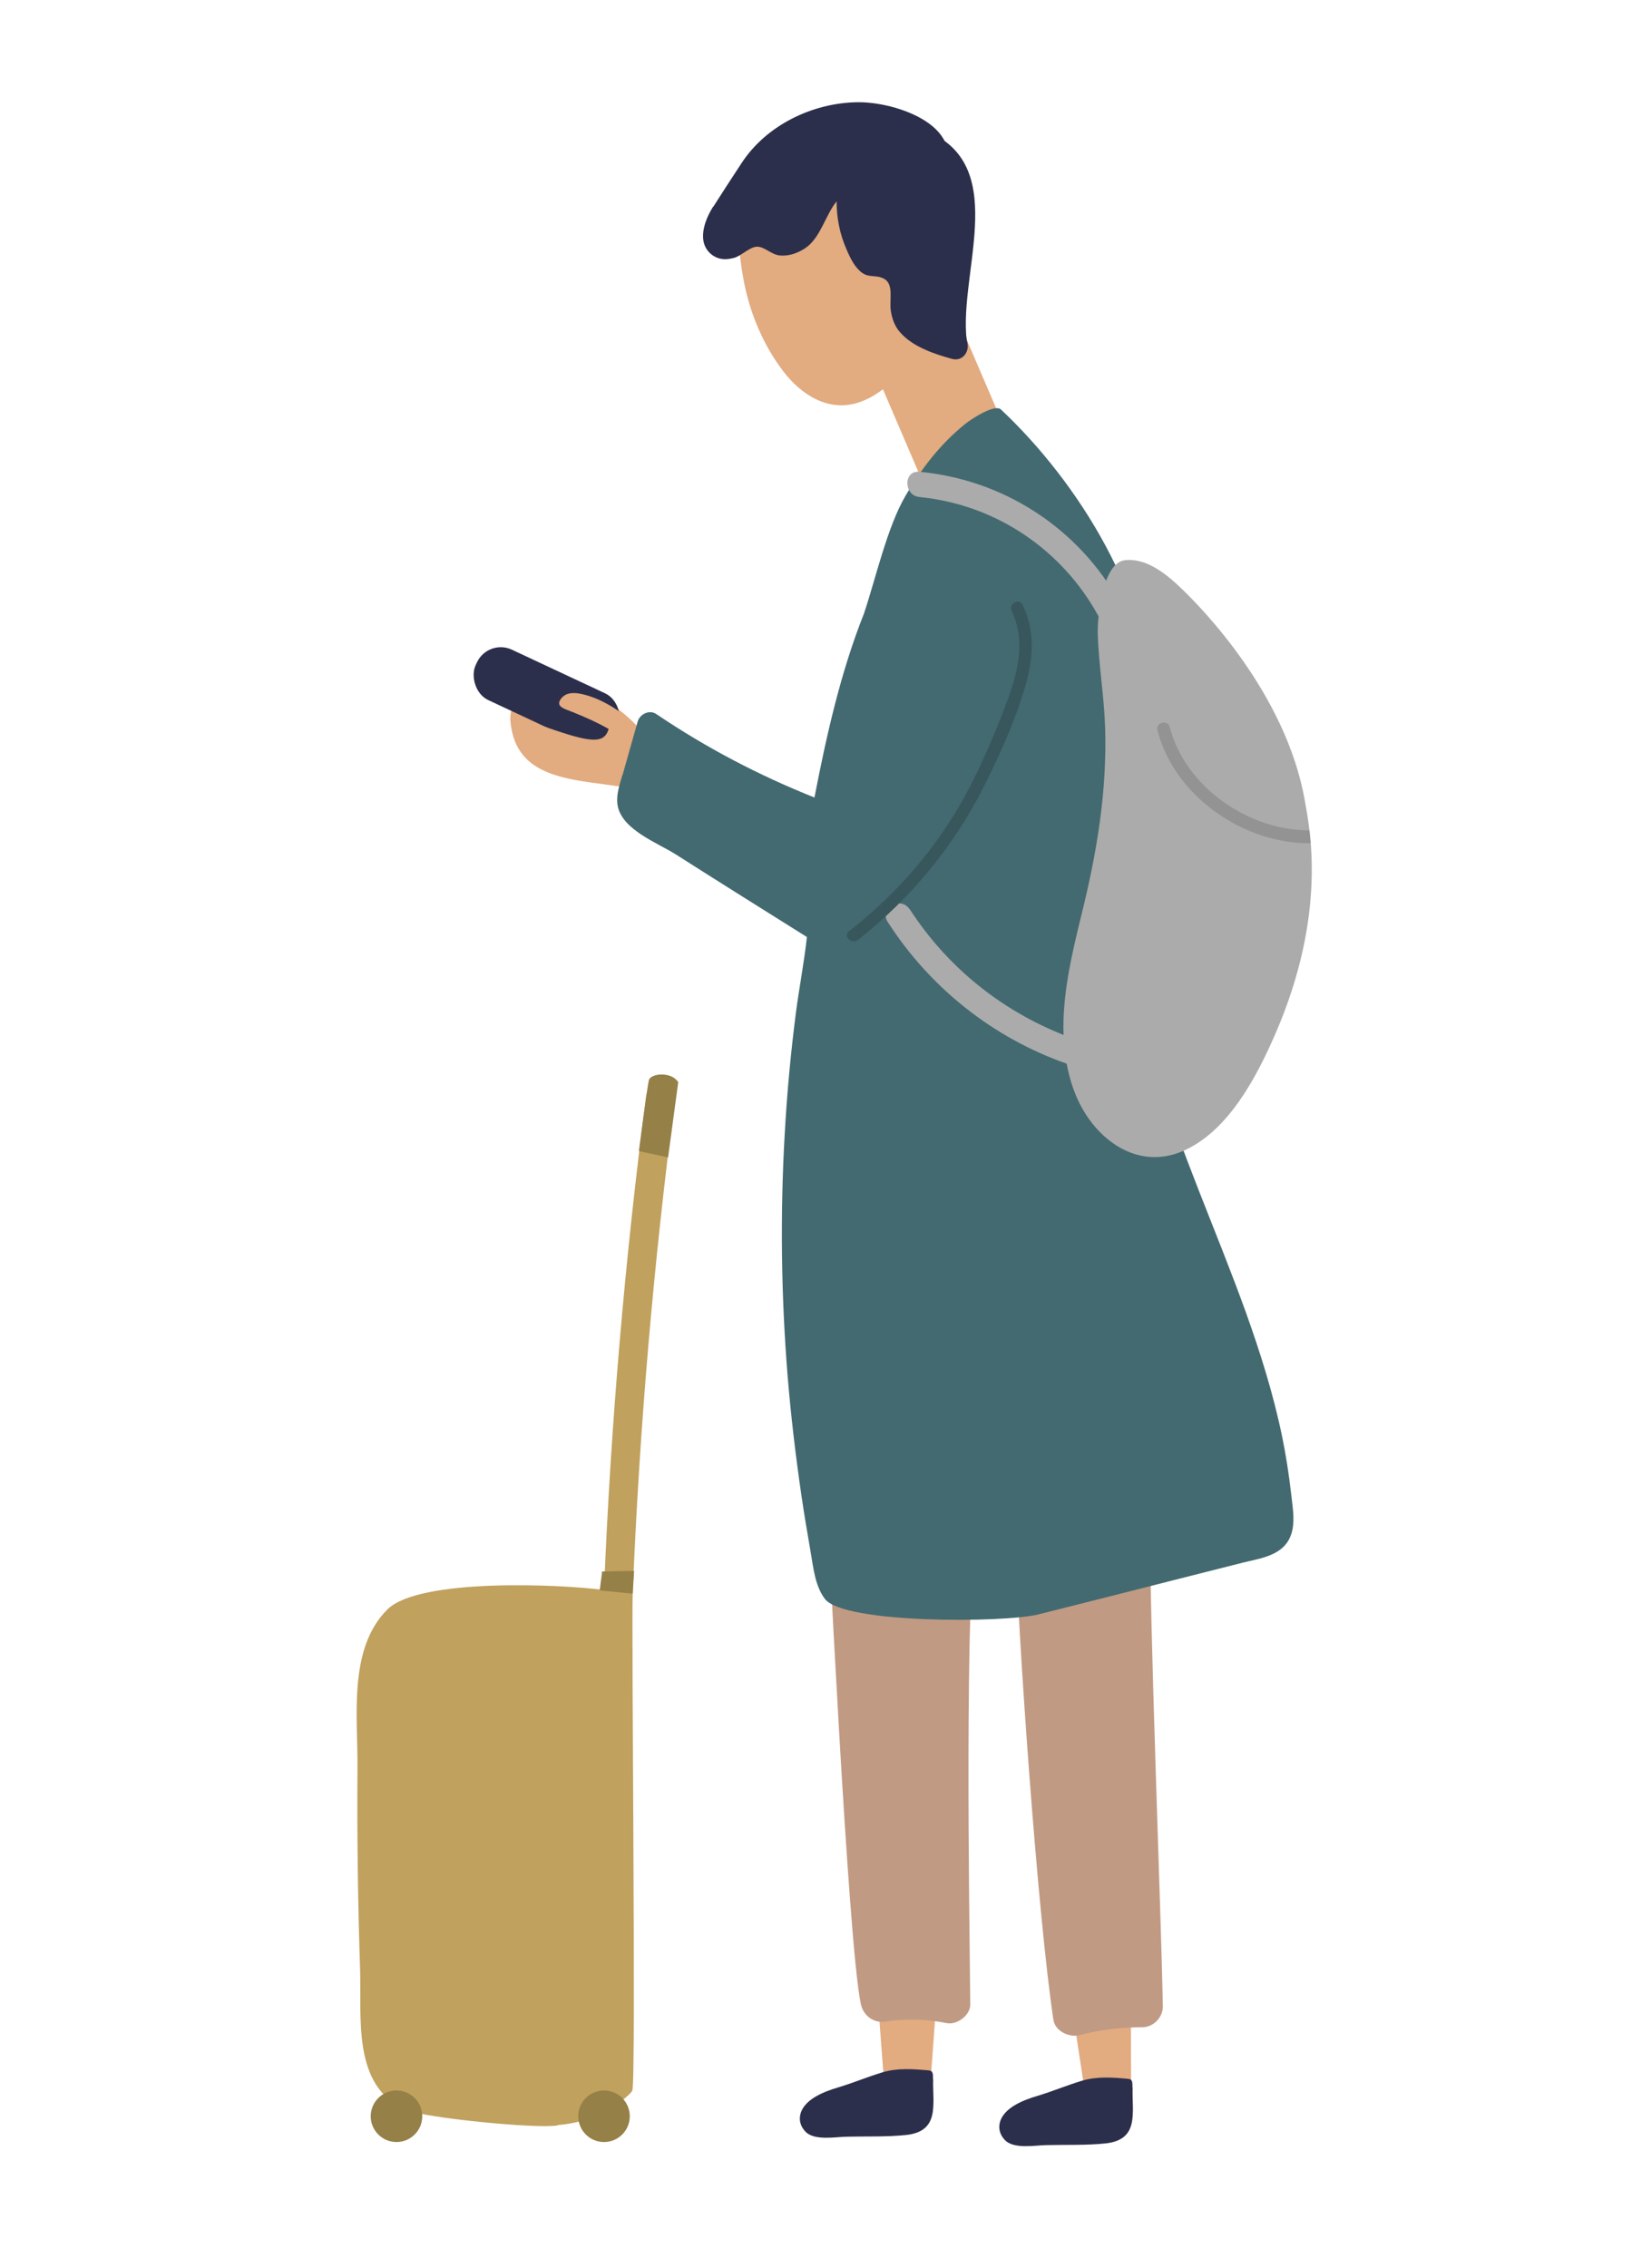
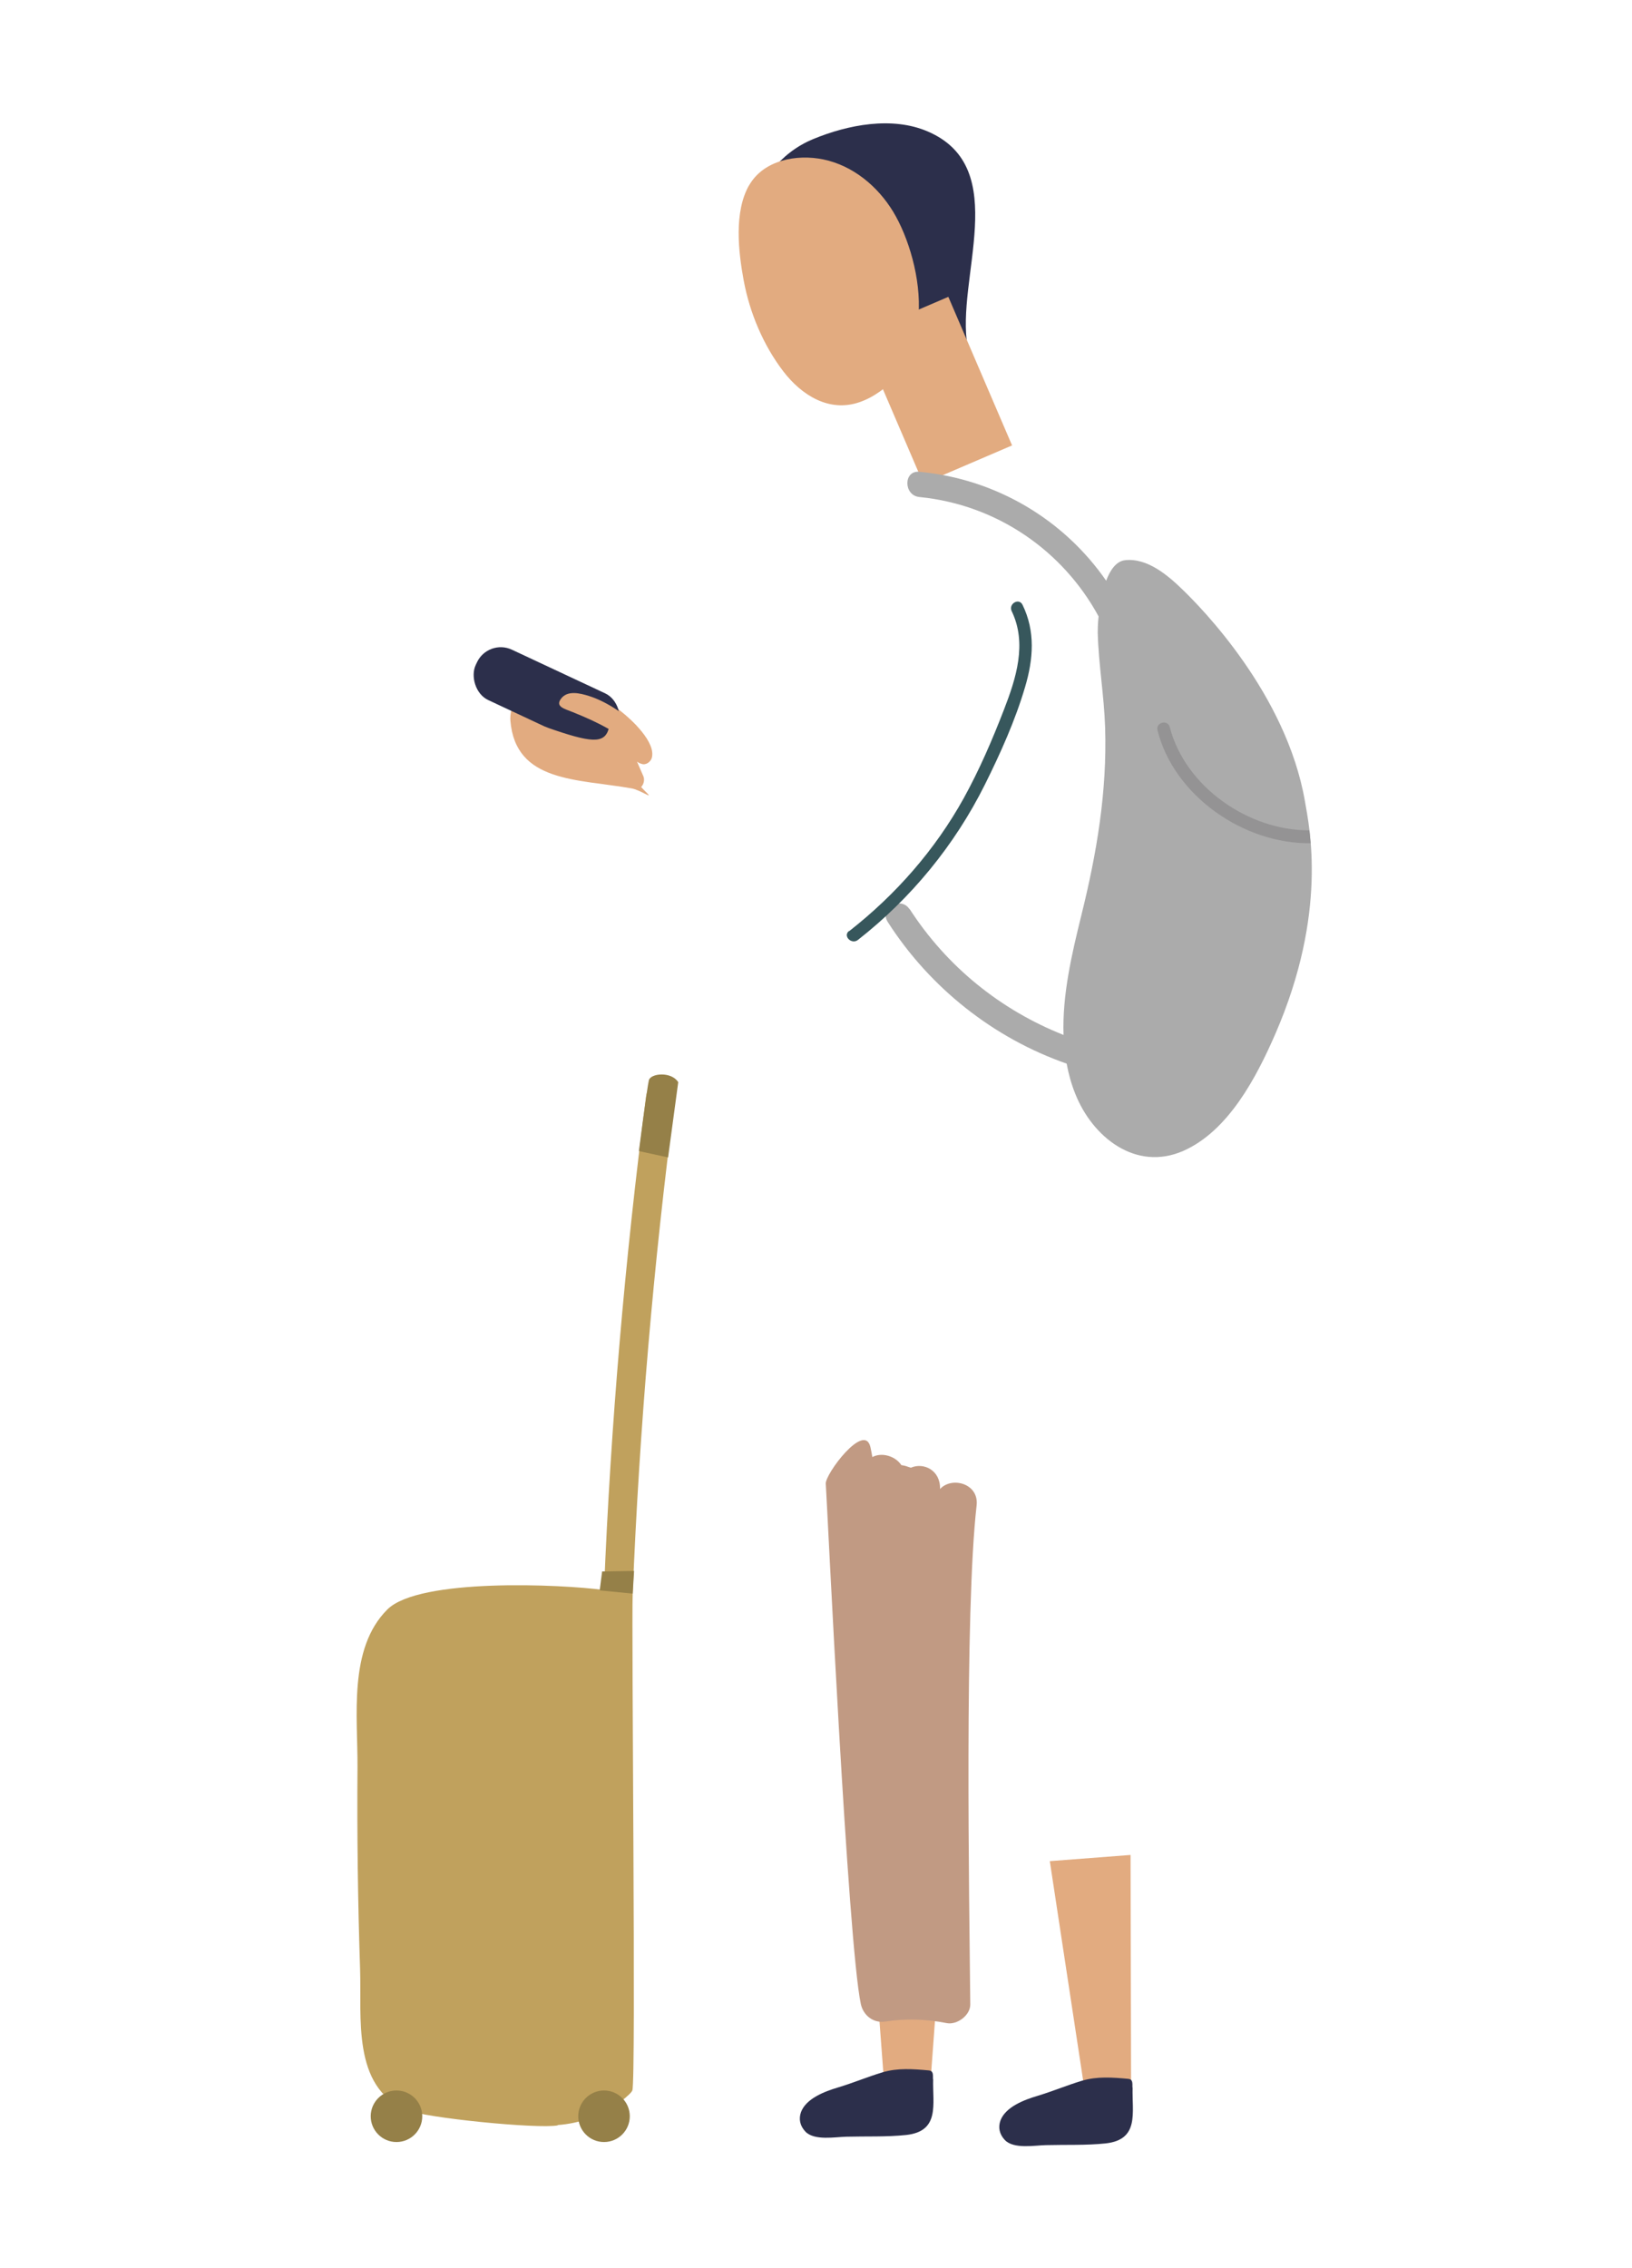
<svg xmlns="http://www.w3.org/2000/svg" id="_レイヤー_2" viewBox="0 0 95 132">
  <defs>
    <style>.cls-1{fill:#37575c;}.cls-1,.cls-2,.cls-3,.cls-4,.cls-5,.cls-6,.cls-7,.cls-8,.cls-9,.cls-10{stroke-width:0px;}.cls-2{fill:#436a70;}.cls-3{fill:#c0a15d;}.cls-4{fill:none;}.cls-11{clip-path:url(#clippath);}.cls-5{fill:#c19a83;}.cls-6{fill:#949394;}.cls-7{fill:#e2ab80;}.cls-8{fill:#958048;}.cls-9{fill:#2c2f4b;}.cls-10{fill:#ababab;}</style>
    <clipPath id="clippath">
      <rect class="cls-4" width="95" height="132" />
    </clipPath>
  </defs>
  <g id="_イラスト">
    <g class="cls-11">
      <path class="cls-7" d="m31.1,40.58c.86.72.17,1.68,1.92,1.86.61.06,1.13.06,1.67.13-.24-.19-.51-.35-.68-.4-.27-.09-.58-.06-.85-.14-.38-.1-.62-.24-.9-.51-.28-.28-.13-.7.22-.82,1.27-.45,2.6-.15,3.65.69.63.49,2.07,1.82,1.81,2.73-.07.23-.35.44-.6.34-.03-.01-.06-.02-.09-.03-.07-.03-.12-.06-.17-.1.12.28.25.57.37.85.09.21.02.48-.13.63.12.13.24.25.36.37.35.35-.42-.2-.91-.29-3.16-.56-6.76-.33-7.06-3.94-.06-.71.43-2.17,1.39-1.36Z" />
      <polygon class="cls-7" points="54.2 120.7 51.44 120.9 50.44 107.63 55.16 107.63 54.2 120.7" />
      <path class="cls-9" d="m54.31,121.01c0-.28.02-.48-.26-.5-.89-.08-1.8-.15-2.67.11-.93.28-1.63.59-2.62.89-.74.22-1.83.63-2.13,1.42-.15.41-.06.81.25,1.14.52.55,1.76.31,2.4.3,1.14-.03,2.33.02,3.47-.1,1.98-.22,1.53-1.79,1.57-3.25Z" />
      <polygon class="cls-7" points="65.84 121.08 63.11 121.49 61.11 108.33 65.81 107.97 65.84 121.08" />
      <path class="cls-9" d="m65.92,121.5c0-.28.02-.48-.26-.5-.89-.08-1.8-.15-2.67.11-.93.28-1.63.59-2.62.89-.74.22-1.83.63-2.13,1.42-.15.41-.06.81.25,1.14.52.55,1.76.31,2.4.3,1.14-.03,2.33.02,3.47-.1,1.98-.22,1.53-1.79,1.57-3.25Z" />
-       <path class="cls-5" d="m61.22,88.07c.21-.35.6-.56,1-.6.02-1.27,2.21-1.55,2.42-.22.02.16.04.31.07.47.58-.85,2.25-.63,2.24.67-.05,5.91.63,22.47.74,28.39.01.66-.57,1.23-1.22,1.22-1.25,0-2.44.14-3.64.46-.58.15-1.41-.23-1.51-.89-.91-6.01-2.1-22.68-2.24-28.76-.03-1.29,1.48-1.5,2.15-.73Z" />
-       <path class="cls-5" d="m48.07,86.37c-.07-.53,2.26-3.66,2.6-2.13.04.19.08.38.11.57.54-.29,1.33-.07,1.69.47.08.01.17.03.25.05l.27.09s.02,0,.03.01c.76-.33,1.73.16,1.7,1.23,0,0,0,0,0,.01.68-.74,2.27-.33,2.13.95-.71,6.24-.43,22.78-.37,29.06,0,.63-.77,1.19-1.36,1.08-1.22-.24-2.38-.28-3.61-.09-.68.1-1.26-.37-1.4-1.02-.76-3.56-1.95-28.92-2.04-30.28Z" />
+       <path class="cls-5" d="m48.07,86.37c-.07-.53,2.26-3.66,2.6-2.13.04.19.08.38.11.57.54-.29,1.33-.07,1.69.47.08.01.17.03.25.05l.27.09s.02,0,.03.01c.76-.33,1.73.16,1.7,1.23,0,0,0,0,0,.01.68-.74,2.27-.33,2.13.95-.71,6.24-.43,22.78-.37,29.06,0,.63-.77,1.19-1.36,1.08-1.22-.24-2.38-.28-3.61-.09-.68.1-1.26-.37-1.4-1.02-.76-3.56-1.95-28.92-2.04-30.28" />
      <path class="cls-9" d="m43.35,12.52c.91-1.9,1.98-3.6,4-4.43,2.01-.83,4.58-1.33,6.65-.44,4.95,2.12,1.6,8.61,2.33,12.55.23,1.23-1.65,1.76-1.89.52-.07-.35-.11-.69-.14-1.03-.13.02-.27.02-.39-.01-.52.33-1.36.2-1.51-.53-.26-1.31-.6-2.6-.99-3.87-.44.06-.92-.13-1.12-.66-.27-.74-.48-1.49-.61-2.25-.6-.25-1.26-.44-1.8-.95-.09-.08-.15-.17-.2-.26-1.03.83-1.94,1.91-2.98,2.71-.86.66-1.72-.57-1.35-1.35Z" />
      <path class="cls-7" d="m43.6,10.8c.84-1.49,2.78-1.84,4.33-1.52,1.72.36,3.16,1.56,4.06,3.04.89,1.47,1.63,3.89,1.48,6.01.59.15,1.04.75.58,1.37-1.02,1.38-2.32,3.13-4.02,3.71-1.77.61-3.37-.41-4.43-1.79-1.17-1.53-1.96-3.41-2.31-5.3-.31-1.67-.57-3.98.31-5.53Z" />
      <rect class="cls-7" x="51.66" y="18.01" width="5.62" height="9.41" transform="translate(113.49 22.11) rotate(156.78)" />
-       <path class="cls-9" d="m41.51,12.05c.51-.8,1.1-1.71,1.64-2.53,1.46-2.25,4.16-3.53,6.75-3.57,2.28-.04,6.72,1.46,4.84,4.55-.21.34-.66.47-1.01.26-.19,0-.38,0-.57,0-.34.73,2.01,6.05,2.35,6.77.37.8.65,1.59.81,2.46.1.54-.33,1.06-.9.9-1.05-.29-2.28-.7-3.02-1.54-.33-.37-.48-.82-.55-1.3-.08-.62.19-1.52-.4-1.83-.5-.26-.9,0-1.38-.43-.37-.33-.61-.84-.8-1.29-.39-.89-.57-1.82-.57-2.78-.66.81-.94,2.13-1.82,2.72-.43.29-.95.48-1.48.43-.48-.04-.86-.48-1.29-.51-.43-.03-.96.54-1.38.65-.45.12-.86.12-1.25-.15-.97-.7-.48-2.02.03-2.83Zm11.42-2.88c.25-.05.51-.04.77.02.16-1.03-1.3-1.48-2.75-1.62.85.28,1.57.79,1.98,1.6Z" />
-       <path class="cls-2" d="m36.24,45.11c.29-1.04.59-2.07.88-3.11.12-.43.68-.71,1.08-.44,2.9,1.96,5.97,3.57,9.21,4.86.7-3.61,1.52-7.28,2.88-10.7.68-2.02,1.35-5.04,2.43-6.88.88-1.49,1.96-2.95,3.46-4.16.37-.3,1.73-1.18,2.08-.85,4.5,4.22,8.82,11.09,8.78,17.51-.01,1.84-.3,3.7-.66,5.54.01.12,0,.26-.03.4-2.47,10.13,2.83,19.81,6.16,29.07.85,2.37,1.61,4.78,2.12,7.25.23,1.11.4,2.23.53,3.36.1.92.33,2.02-.24,2.83-.58.82-1.73.95-2.63,1.18-1.32.33-2.63.67-3.95,1-2.63.67-5.26,1.34-7.9,2-2.02.5-11.32.54-12.42-.9-.6-.79-.68-1.9-.85-2.84-.19-1.08-.37-2.17-.53-3.26-.33-2.28-.6-4.56-.79-6.85-.38-4.7-.44-9.43-.17-14.13.13-2.35.35-4.7.65-7.04.19-1.46.48-2.93.64-4.41-2.55-1.6-5.11-3.2-7.65-4.82-1.05-.66-3.09-1.42-3.36-2.8-.12-.6.1-1.21.26-1.78Z" />
      <rect class="cls-9" x="27.3" y="38.93" width="9.05" height="3.24" rx="1.53" ry="1.53" transform="translate(43.46 90.77) rotate(-154.92)" />
      <path class="cls-7" d="m31.83,42.34c2.57.9,3.34.97,3.6.09-.69-.39-1.32-.67-2.09-.98-.46-.19-1.03-.31-.69-.77.37-.52,1.12-.33,1.63-.17.9.28,1.97.94,2.78,1.74,0,.02-.49.32-.74.28.06.13.11.26.15.4.07.28-.25.56-.5.45-.1.29-.33.49-.61.63-.36.23-.81.34-1.31.28-.34-.04-.44-.42-.28-.62-.76-.05-1.54-.27-2.18-.49-.45-.15-.22-1.01.23-.85Z" />
      <path class="cls-10" d="m52.95,52.91c2.17,3.36,5.3,5.88,8.96,7.33-.08-2.33.48-4.7,1.03-6.94.9-3.62,1.51-7.21,1.39-10.96-.06-1.84-.38-3.66-.43-5.5,0-.15,0-.51.05-.96-2.06-3.8-5.89-6.5-10.43-6.95-.93-.09-.94-1.56,0-1.47,4.53.43,8.44,2.83,10.87,6.34.24-.63.58-1.12,1.08-1.19,1.31-.16,2.53.89,3.4,1.74,1.02.99,6,6.01,7.09,12.28.26,1.51,1.35,6.49-1.73,13.57-1.09,2.5-2.72,5.63-5.35,6.79-2.77,1.21-5.29-.8-6.29-3.33-.23-.57-.39-1.16-.5-1.75-4.27-1.49-7.96-4.42-10.41-8.24-.52-.8.76-1.54,1.27-.74Z" />
      <path class="cls-1" d="m49.43,54.2c2.71-2.12,5-4.73,6.67-7.74.91-1.65,1.66-3.39,2.34-5.15.71-1.83,1.36-3.86.45-5.74-.2-.42.42-.79.63-.37.76,1.55.63,3.18.15,4.79-.57,1.94-1.44,3.87-2.34,5.68-1.76,3.53-4.29,6.61-7.39,9.04-.37.29-.89-.23-.52-.52Z" />
      <path class="cls-6" d="m68.09,42.31c.89,3.48,4.58,6.04,8.13,6.02.03.23.05.48.07.75-3.89.06-7.96-2.77-8.91-6.57-.12-.46.59-.65.71-.19Z" />
      <path class="cls-3" d="m32.47,123.71c-1.15.22-7.73-.43-8.83-.9-3.17-1.36-2.58-5.38-2.68-8.22-.13-3.91-.18-7.82-.15-11.73.02-2.94-.55-6.9,1.74-9.18,1.85-1.84,10.13-1.47,12.61-1.13.39-9.61,1.21-19.2,2.45-28.74.14-1.08,1.81-.83,1.67.25-1.24,9.52-2.06,19.09-2.45,28.68-.08,1.93.2,28.37-.02,28.93-.03.08-.1.15-.16.21,0,0-1.54,1.62-4.18,1.81Z" />
      <circle class="cls-8" cx="23.08" cy="123.18" r="1.5" />
      <circle class="cls-8" cx="35.16" cy="123.18" r="1.5" />
      <path class="cls-8" d="m37.77,62.88c.1-.41,1.31-.53,1.71.11l-.59,4.38-1.7-.37s.48-3.71.58-4.12Z" />
      <polygon class="cls-8" points="35.05 91.47 34.91 92.57 36.83 92.76 36.91 91.44 35.05 91.47" />
    </g>
  </g>
</svg>